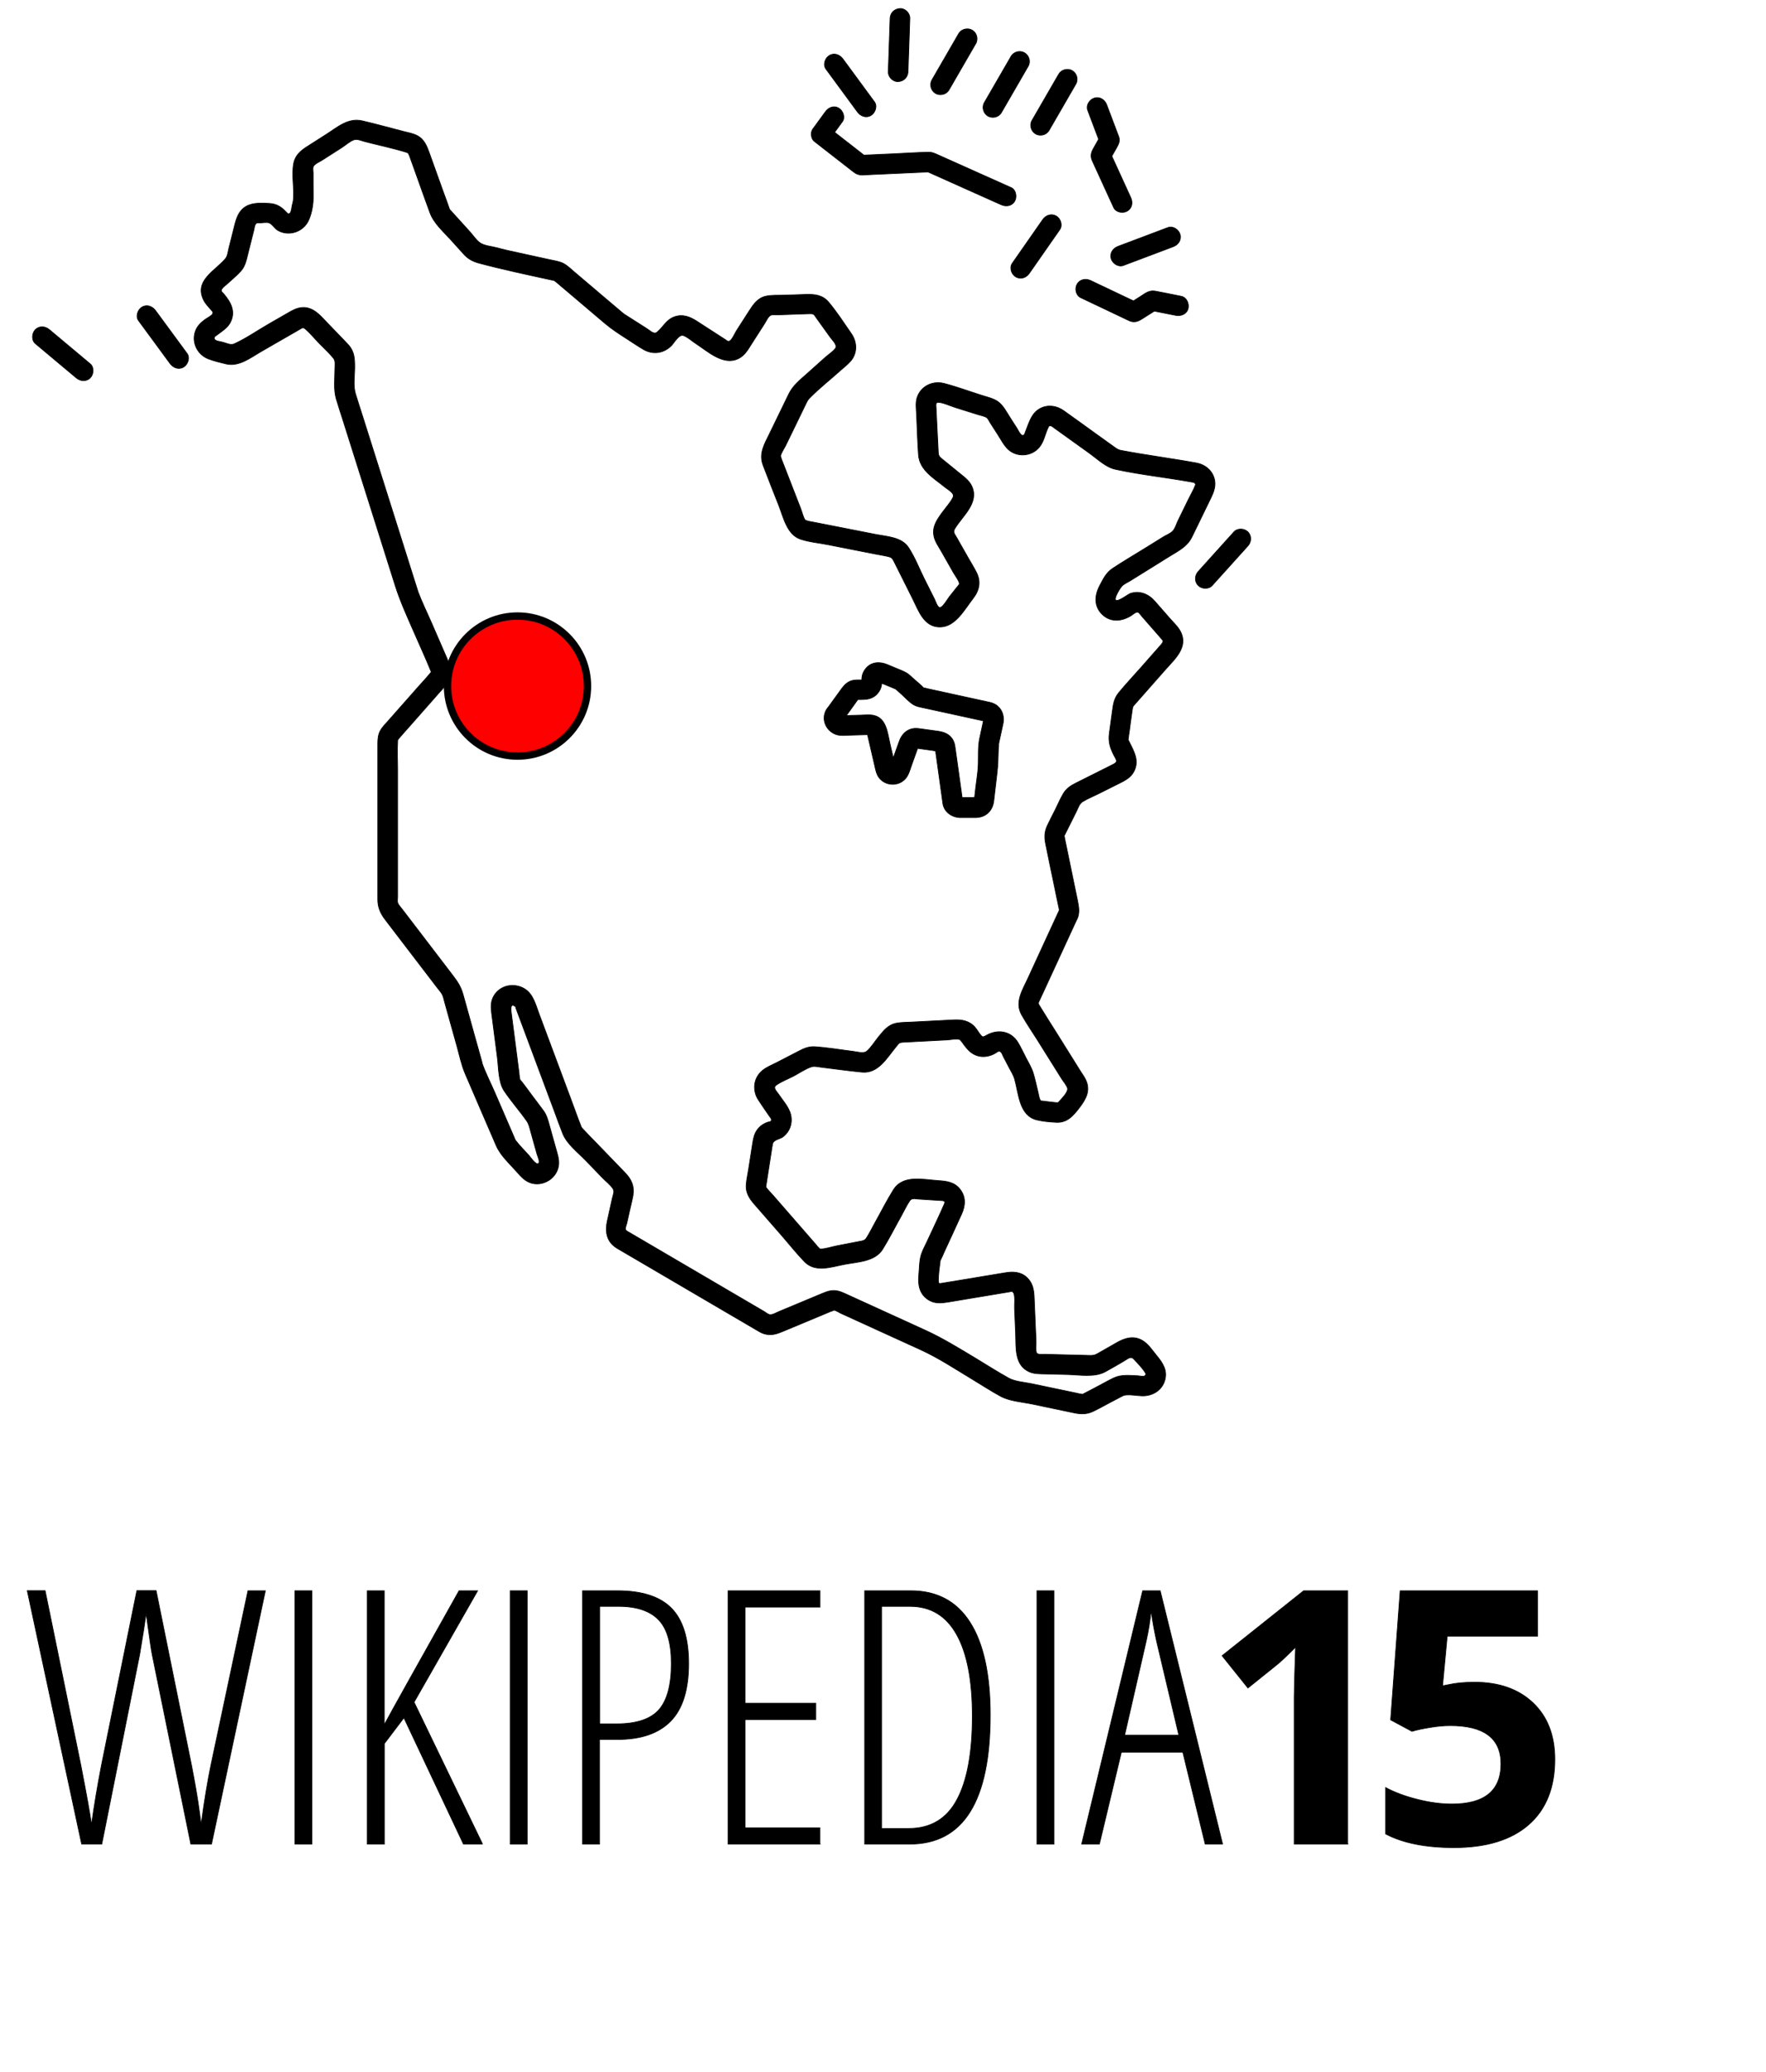
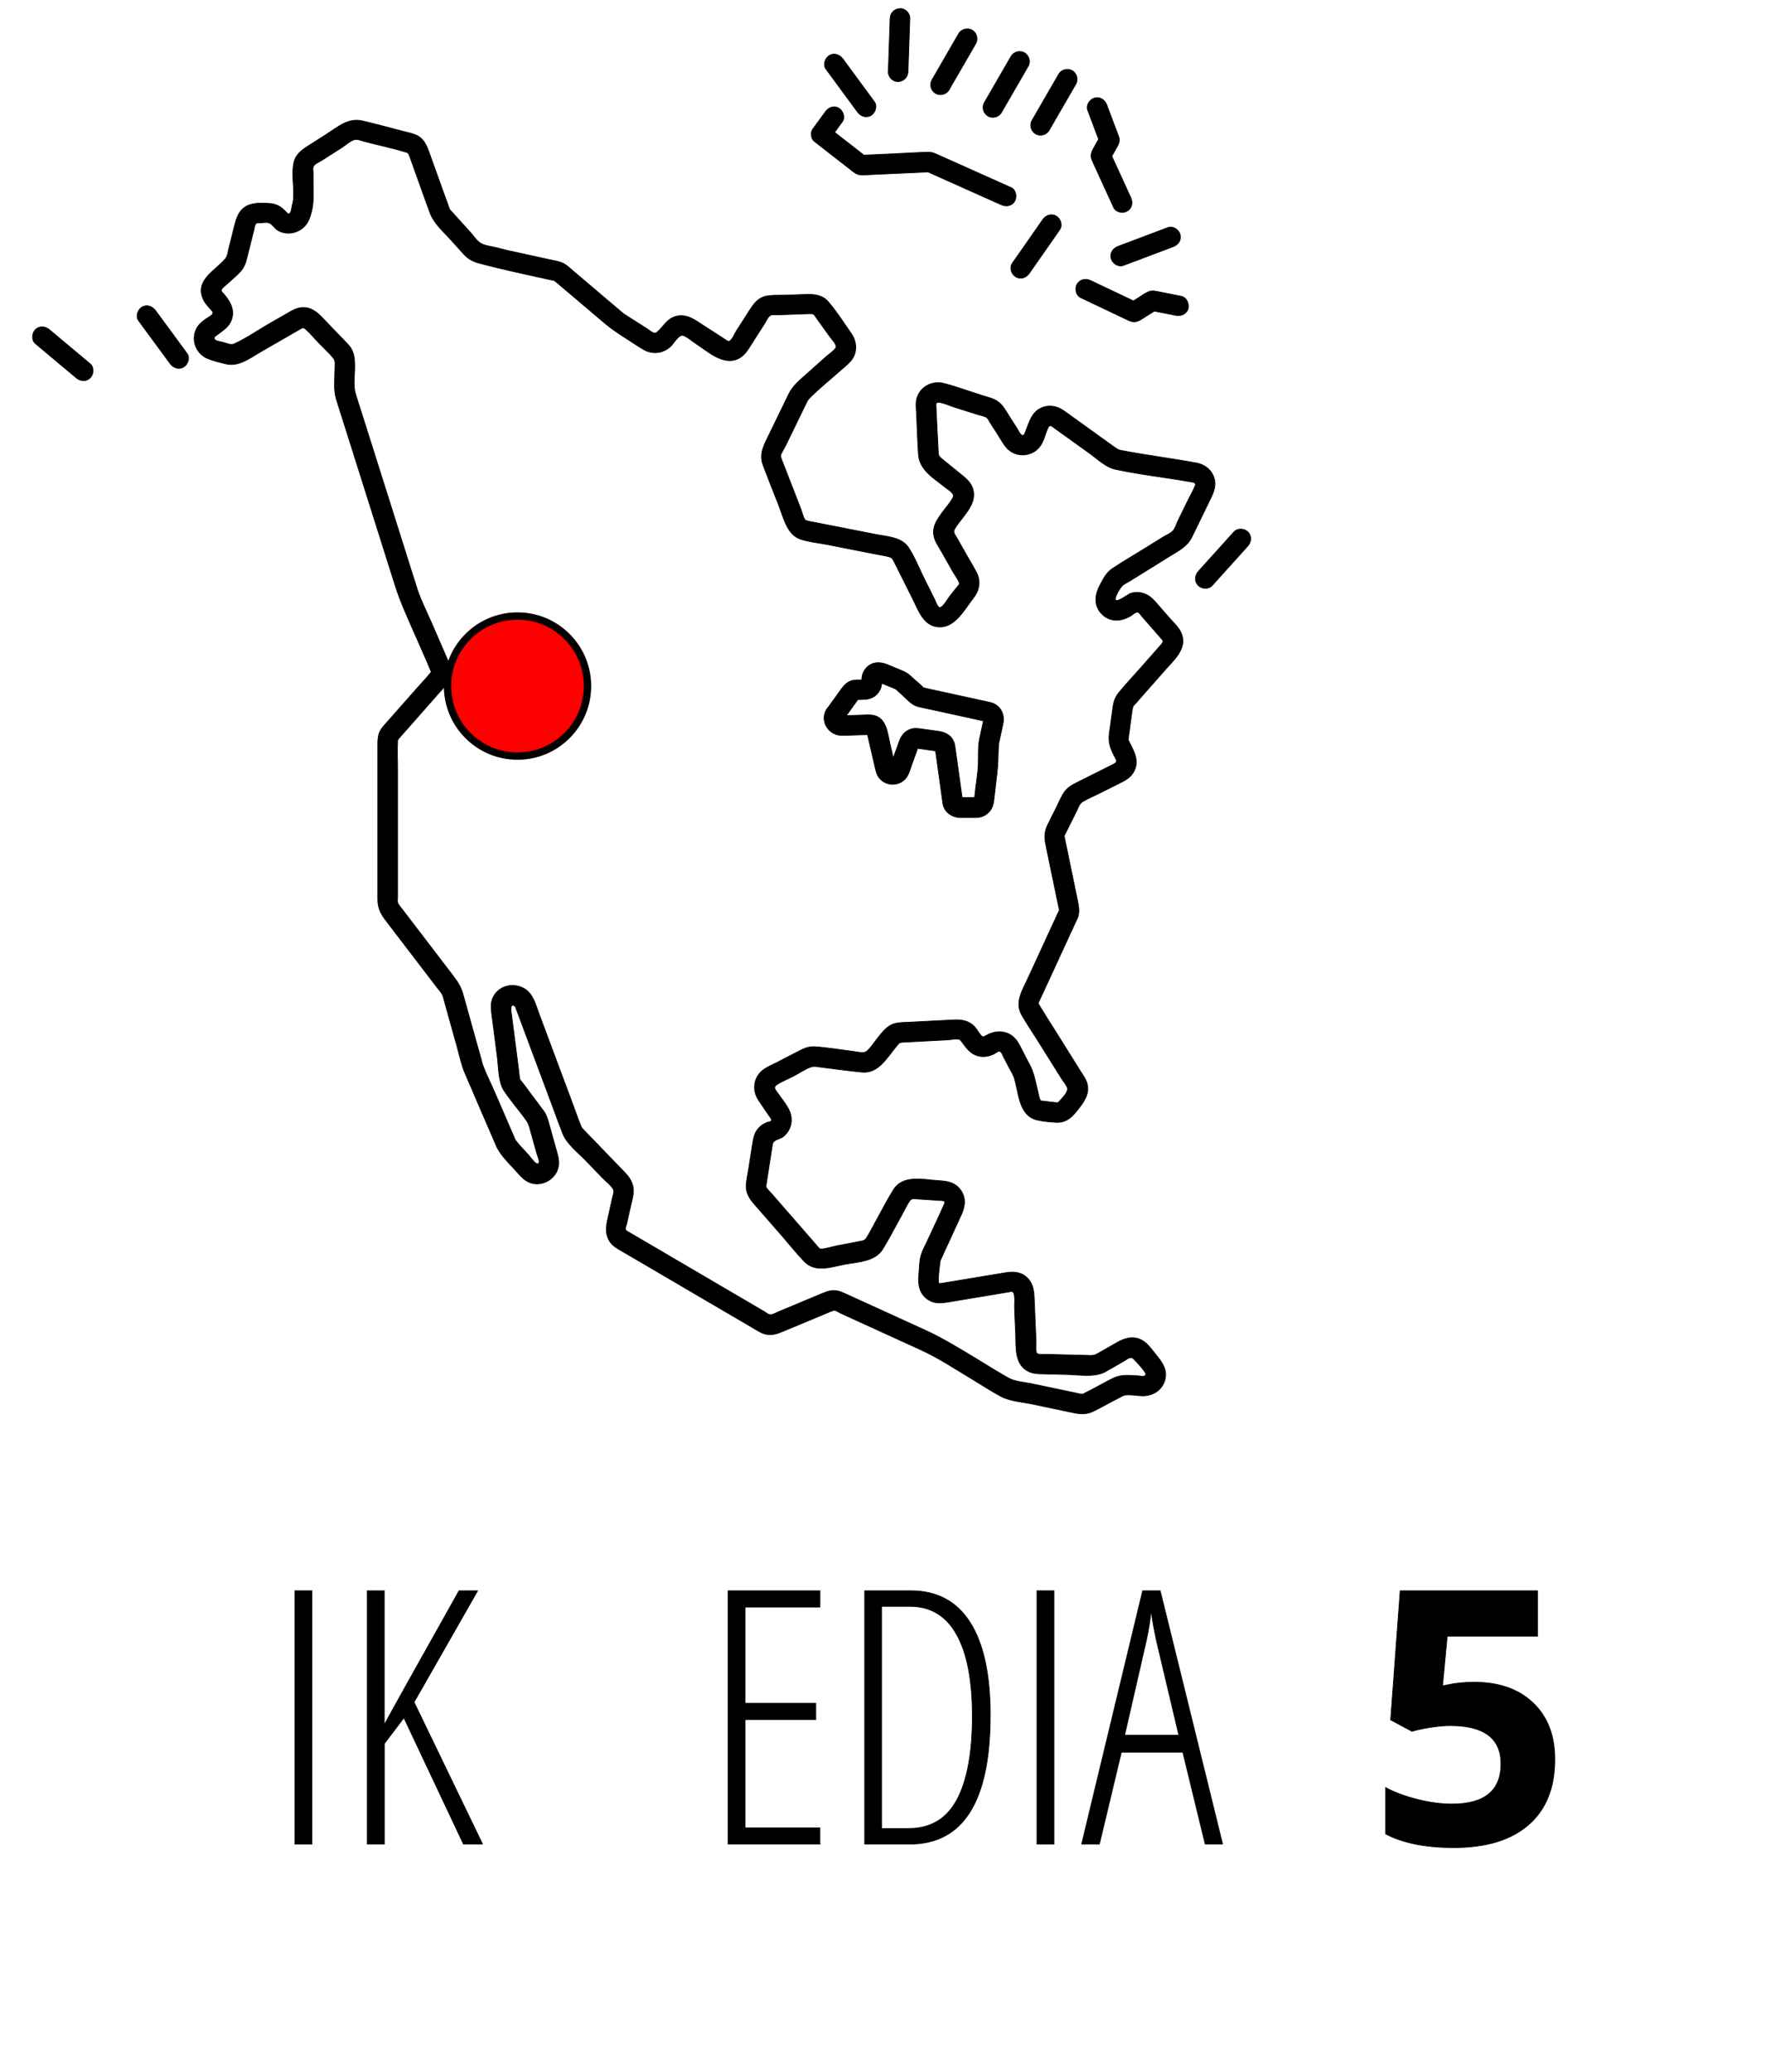
<svg xmlns="http://www.w3.org/2000/svg" width="2408" height="2824">
  <style>
    .st0{display:none}.st1{display:inline}.st3{stroke:#000;stroke-width:3;stroke-miterlimit:10}.st4{fill:#fff}
  </style>
  <circle id="svg_2343" cx="705.636" cy="935.091" r="95.455" fill="red" stroke="#000" stroke-width="10" />
  <g id="Noth_America" stroke="null" font-family="Sans-serif" font-size="20" font-weight="normal">
    <g id="svg_72" stroke="null">
      <g id="svg_73">
        <g id="svg_74" stroke="null">
          <path id="svg_75" fill="#000" stroke="#000" d="M1444.528 1240.347c-14.342 31.104-28.684 62.298-43.026 93.402-7.171 15.597-18.107 32.18-8.516 49.301 6.544 11.653 14.252 22.768 21.334 34.062 11.205 17.838 22.32 35.676 33.524 53.513 2.331 3.675 6.275 8.067 7.619 12.191 1.793 5.557-7.619 14.163-11.026 18.375-1.255 1.614-1.793 1.614-1.255 1.434-1.613.538-3.227.269-4.84.089-4.93-.448-9.95-1.165-14.88-1.793-4.213-.538-4.482.359-5.737-2.779-1.165-2.868-1.613-6.275-2.33-9.322-2.151-8.785-4.034-17.748-6.633-26.354-2.151-7.171-6.364-13.894-9.77-20.527-3.585-6.902-6.902-14.162-10.936-20.885-9.412-15.687-27.339-18.645-42.667-10.039-3.496 1.972-5.199 2.869-6.723 1.344-3.585-3.406-5.916-8.426-9.233-12.19-7.619-8.695-17.748-10.577-28.594-10.04-19.72.986-39.53 2.062-59.25 3.048-6.095.269-12.28.269-18.286 1.255-12.28 1.972-18.465 10.398-25.726 19.272-4.93 6.006-9.771 14.252-15.776 19.182-4.303 3.586-12.818.807-18.286.179-17.479-2.151-35.228-5.288-52.797-6.364-8.695-.538-15.687 2.958-23.037 6.813-9.502 4.93-18.913 9.77-28.415 14.7-6.633 3.406-14.342 6.364-20.079 11.295-11.832 10.039-13.446 26.712-5.199 39.44 5.109 7.888 10.488 15.597 15.776 23.216 1.344 1.882 3.137 3.675 1.524 5.916-.717.986-3.675 1.255-4.482 1.524-4.482 1.524-8.605 4.034-11.832 7.44-6.902 7.081-7.798 15.687-9.233 24.74-1.703 10.667-3.317 21.244-5.02 31.911-1.076 6.992-2.689 14.073-3.227 21.065-.807 10.488 4.123 18.376 10.577 25.906 12.37 14.162 24.65 28.236 37.02 42.398 10.488 12.012 20.527 24.74 31.552 36.214 14.969 15.686 36.482 7.529 54.858 4.034 17.748-3.406 41.502-3.675 51.99-20.617 9.233-14.969 17.21-30.835 25.816-46.163 3.675-6.544 6.902-13.715 11.115-19.9 2.868-4.123 6.992-2.689 11.743-2.331 10.219.627 20.437 1.344 30.566 1.972 3.496.269 4.123 0 5.378 1.703.269.358.09 3.137.179 1.613.09-1.076-.179.359-.448 1.076-7.619 17.479-15.956 34.69-23.933 51.99-2.599 5.647-5.826 11.384-7.709 17.3-2.779 8.874-2.51 19.362-3.406 28.505-1.255 13.267 1.255 25.995 13.715 33.525 8.516 5.199 17.569 4.123 26.712 2.599 19.541-3.227 39.082-6.544 58.623-9.77 8.247-1.344 16.583-2.779 24.83-4.123 1.165-.179 2.958-.807 4.123-.717-1.614-.179 1.255 1.434 1.703 2.958 1.882 5.916.627 14.701.896 20.886.448 11.115.986 22.32 1.434 33.435.807 18.734-2.062 43.205 18.555 52.438 6.812 3.048 14.252 2.779 21.603 2.958 10.398.269 20.885.538 31.283.807 16.045.448 36.034 4.123 50.735-3.765 8.516-4.572 16.762-9.591 25.099-14.342 5.289-3.048 9.502-7.619 13.804-3.048 5.378 5.737 12.28 12.639 16.224 19.451-1.076-1.793.986.896.09 1.972s0 .986-2.151 1.972c-1.703.807-6.275-.359-8.247-.448-11.384-.448-22.589-2.062-33.256 2.958-6.633 3.137-13.087 6.902-19.631 10.308-7.44 3.854-14.701 7.888-22.23 11.653-.807.448-.448.269-2.151.09-2.51-.269-5.02-1.076-7.44-1.524-20.258-4.213-40.427-8.426-60.685-12.729-9.95-2.062-22.141-2.689-31.104-7.619-15.238-8.426-29.939-17.927-44.819-26.891-22.768-13.625-44.64-27.25-68.752-38.275-35.317-16.135-70.545-32.18-105.862-48.315-5.737-2.599-11.294-5.468-17.659-5.826-7.619-.448-13.804 2.689-20.617 5.468-18.645 7.799-37.289 15.507-55.844 23.306-3.406 1.434-9.053 4.93-12.728 3.944-2.241-.538-4.84-2.779-6.723-3.944-12.908-7.53-25.816-15.149-38.723-22.678-37.289-21.872-74.668-43.743-111.957-65.615-11.294-6.633-22.678-13.266-33.973-19.9-1.882-1.076-4.303-1.972-4.84-4.213-.448-1.972 1.345-6.185 1.793-8.067 1.165-5.199 2.331-10.398 3.496-15.687 1.613-7.35 3.585-14.7 4.93-22.141 2.241-12.37-2.062-21.961-10.398-30.656-13.356-13.804-26.712-27.608-40.068-41.502-5.737-5.916-11.563-11.742-17.121-17.748-.986-1.076-1.972-2.061-2.779-3.227 1.165 1.613.179.537-.269-.717-5.02-12.549-9.412-25.278-14.163-37.917-14.432-38.634-28.863-77.357-43.295-115.991-4.572-12.191-7.888-26.802-19.631-33.973-13.983-8.605-32.987-5.199-41.681 9.233-4.571 7.619-4.392 15.238-3.317 23.575 2.599 20.078 5.199 40.157 7.798 60.326 1.793 13.715 1.345 33.883 9.233 45.715 9.502 14.252 21.065 27.16 30.925 41.233 3.048 4.392 3.944 9.322 5.378 14.432 2.868 10.308 5.826 20.617 8.695 31.015.807 2.779 4.482 10.308 1.882 12.549-3.227 2.868-11.115-8.874-12.908-10.846-6.006-6.812-12.818-13.356-18.286-20.616-.448-.628-.179.09-1.165-2.241-.179-.358-.269-.717-.448-1.076-.986-2.062-1.793-4.213-2.689-6.275-7.978-18.555-15.956-37.02-24.023-55.575-5.737-13.356-12.818-26.802-17.569-40.606.538 1.434.359.627 0-.807-.538-2.51-1.434-5.02-2.062-7.53-2.51-9.053-5.02-18.107-7.619-27.16-5.378-19.272-10.756-38.634-16.135-57.906-2.689-9.591-6.902-16.404-12.818-24.202-12.191-15.956-24.381-31.911-36.572-47.867-11.294-14.79-22.589-29.58-33.883-44.281-1.882-2.51-5.109-5.737-5.916-8.784-.538-2.151 0-5.199 0-7.44v-174.435c0-12.101-.807-24.56 0-36.662.09-.717 0-1.345 0-2.062 0-.538 1.345-3.406.09-1.255.269-.448.717-.807 1.076-1.165 4.482-5.378 9.233-10.488 13.804-15.687 13.804-15.597 27.519-31.283 41.323-46.88 3.496-3.944 7.261-7.798 10.308-12.011 7.619-10.487 6.454-21.961 1.524-33.166-7.081-16.404-14.252-32.718-21.334-49.121-6.454-14.88-13.804-29.67-19.451-44.819.807 2.241.179 0-.538-2.151-1.255-4.123-2.599-8.247-3.944-12.37-11.205-35.496-22.409-70.993-33.614-106.489-12.46-39.351-24.83-78.612-37.289-117.963-3.137-10.039-6.544-19.989-9.502-30.029-3.227-10.936-.986-24.561-.986-35.855s-.269-21.154-8.426-30.297c-4.392-4.93-9.233-9.591-13.804-14.432-7.261-7.619-14.611-15.238-21.872-22.768-7.44-7.709-15.507-14.432-27.16-13.894-7.978.448-14.252 4.302-20.886 8.157-8.067 4.661-16.135 9.322-24.202 13.894-15.687 8.964-31.194 19.899-47.687 27.429-5.02 2.331-10.488-.717-15.687-2.151-4.93-1.345-13.894-1.524-11.294-7.44 0-.09-1.703 1.613-.448.269.627-.717 1.613-1.165 2.42-1.793 1.972-1.434 3.944-2.868 5.916-4.392 5.289-3.944 10.219-7.53 13.446-13.535 7.798-14.79.807-27.698-8.874-38.992-2.868-3.406-4.572-3.496-2.241-7.261 1.524-2.331 4.661-4.303 6.633-6.185 6.364-5.916 13.446-11.474 19.182-18.017 6.095-6.992 7.53-16.135 9.77-24.829 2.6-10.308 5.199-20.706 7.799-31.015.538-2.062.717-5.199 1.793-7.081 1.703-3.137 3.137-2.51 6.633-2.51 3.317 0 8.964-1.076 12.191 0 4.392 1.524 7.709 7.799 12.011 10.219 14.073 8.247 32.538 2.868 40.606-11.115 4.571-7.978 7.171-20.617 7.53-29.76.359-7.53 0-15.149 0-22.768v-14.342c0-2.331-.717-6.095 0-8.336 1.345-4.213 8.426-6.812 11.922-9.143 8.964-5.737 18.017-11.474 26.981-17.21 5.109-3.227 11.115-8.874 16.852-10.757 4.482-1.524 10.398 1.345 14.88 2.51 18.465 4.751 37.379 8.695 55.575 14.252 2.062.627 2.689.807 4.303 2.42-1.434-1.434.359 1.076.896 2.689 2.868 7.978 5.737 15.956 8.605 23.933 6.454 17.928 12.729 35.945 19.362 53.782 5.289 14.342 17.927 25.188 28.057 36.393 6.185 6.812 12.28 13.715 18.555 20.527 5.737 6.185 12.28 9.502 20.348 11.653 32.269 8.605 64.898 15.507 97.615 22.678 4.572.986 4.213.359 7.619 3.137 6.095 5.109 12.101 10.308 18.196 15.418 15.956 13.535 31.911 27.07 47.866 40.606 9.681 8.157 19.9 14.79 30.566 21.603 7.35 4.661 14.611 9.77 22.23 14.163 12.818 7.44 27.429 5.378 37.917-5.02 3.854-3.854 10.398-15.956 16.404-13.983 5.737 1.882 11.832 7.619 16.852 10.846 16.404 10.577 37.827 31.015 58.623 20.437 8.516-4.303 12.908-12.549 17.838-20.258 5.916-9.143 11.832-18.376 17.659-27.519 2.331-3.586 4.661-9.86 8.784-11.384 2.062-.717 5.647-.179 7.888-.269 5.378-.179 10.756-.359 16.224-.538 9.412-.359 18.914-.807 28.415-.986 6.095-.09 5.647.717 9.591 6.275 6.275 8.695 12.549 17.479 18.824 26.174 2.689 3.765 9.95 10.398 6.723 14.79-3.496 4.661-9.591 8.516-13.894 12.37-8.157 7.261-16.224 14.521-24.381 21.782-9.77 8.784-19.451 16.135-25.278 28.057-8.874 18.196-17.659 36.393-26.533 54.589-6.812 13.984-14.521 26.533-8.516 42.488 6.902 18.286 14.163 36.393 21.334 54.589 6.364 16.224 11.205 40.068 29.76 46.163 11.832 3.944 25.278 5.109 37.468 7.53 21.334 4.213 42.757 8.426 64.091 12.639 6.185 1.255 12.639 2.151 18.734 3.675 3.765.986 4.93 2.42 6.723 5.827 8.695 17.121 17.211 34.421 25.816 51.541 8.157 16.314 15.418 38.903 37.737 38.454 20.706-.358 33.255-24.381 44.55-38.813 8.605-10.936 11.115-23.126 4.482-35.855-3.317-6.454-7.171-12.729-10.846-19.093-5.289-9.233-10.488-18.465-15.776-27.788-2.868-5.109-5.737-7.44-2.599-12.639 10.488-17.3 33.166-34.779 23.216-57.279-3.765-8.515-11.384-13.446-18.286-19.182-7.798-6.364-15.597-12.639-23.306-19.003-4.302-3.586-4.123-5.378-4.392-10.936-.538-10.129-.986-20.258-1.524-30.387-.448-9.233-.896-18.465-1.345-27.698-.179-4.213-1.165-8.157 4.303-7.44 6.992.896 14.521 4.571 21.244 6.723 10.488 3.317 20.886 6.633 31.373 9.86 3.675 1.165 10.219 2.331 12.549 4.482 1.882 1.703 3.227 5.109 4.661 7.171 3.317 5.109 6.544 10.219 9.86 15.328 4.392 6.812 8.605 15.238 14.611 20.706 12.101 10.936 31.552 9.412 41.95-2.958 6.723-7.888 8.157-19.003 12.729-28.057.269-.538.986-1.434.269-.627-1.076 1.165.717-.538.717-.538 2.151-.359 1.345-.628 4.034.717 1.165.538 2.241 1.614 3.227 2.331 16.045 11.563 32.09 23.037 48.225 34.6 10.308 7.44 21.782 18.645 34.6 21.423 33.883 7.35 68.662 11.025 102.725 17.121.986.179 2.062.269 3.048.538 3.137.896 2.51.627 3.675 2.958.538 1.165-.179.896-.09.628-2.42 6.812-6.454 13.356-9.591 19.81-4.751 9.771-9.502 19.631-14.342 29.401-1.972 4.123-3.765 10.487-7.081 13.894-3.137 3.316-9.053 5.557-12.908 7.978-8.695 5.378-17.479 10.846-26.174 16.224-14.252 8.874-28.953 17.39-42.936 26.712-8.874 5.916-12.639 14.252-17.479 23.306-6.992 13.177-8.157 28.057 3.406 39.261s26.891 9.502 39.53 1.524c2.062-1.345 6.364-5.289 9.143-4.572 1.614.448 3.854 3.944 4.84 5.02 6.544 7.53 13.177 15.059 19.72 22.589 2.689 3.137 5.557 6.185 8.157 9.412.448.538 1.165 1.075 1.524 1.793-.448-.807-.09 1.434-.538 3.137.538-1.703-.807.807-1.703 1.882-2.331 2.689-4.751 5.378-7.081 8.067-6.902 7.888-13.894 15.687-20.796 23.575-10.039 11.384-20.527 22.499-30.208 34.242-6.633 8.067-7.53 16.045-8.874 25.815-1.344 9.86-2.689 19.81-4.034 29.67-1.524 11.294.986 19.541 6.006 29.401 3.317 6.633 6.633 9.143-.628 12.818-16.852 8.516-33.793 16.852-50.645 25.367-7.35 3.675-13.535 7.619-17.838 15.149-3.854 6.723-6.992 13.984-10.398 20.886-3.675 7.35-7.53 14.611-11.025 22.051-3.854 8.247-4.123 15.776-2.42 24.381 3.496 17.838 7.35 35.586 11.026 53.424 1.882 9.143 3.765 18.286 5.647 27.339.538 2.689 1.255 5.468 1.703 8.157.09.627.448 1.345.448 2.062 0-1.166-.448 1.344-1.076 3.137-6.006 16.224 19.989 23.306 25.905 7.171 3.048-8.246 1.345-15.955-.269-24.113-1.882-8.964-3.675-17.927-5.557-26.891-3.944-18.913-7.799-37.827-11.743-56.83-.179-.807-.627-4.751-.627-2.779 0-2.241-.359-.628.269-1.793.627-1.345 1.345-2.779 2.062-4.123 4.661-9.322 9.322-18.645 13.983-27.967 2.331-4.661 4.123-10.936 8.605-13.715 6.812-4.213 14.521-7.261 21.692-10.846 9.502-4.751 19.003-9.502 28.505-14.252 8.247-4.123 15.955-8.067 20.258-16.942 6.723-13.804 0-25.905-6.185-38.185-.269-.448-2.42-5.02-1.524-2.958-.896-2.062-.717.896-.538-.986.359-3.944 1.076-7.978 1.614-11.922 1.345-9.681 2.42-19.362 3.944-28.953.807-5.199.807-4.661 4.93-9.322 13.446-15.238 26.802-30.387 40.247-45.626 12.639-14.342 31.552-30.477 20.706-51.721-3.496-6.812-10.039-12.818-15.059-18.555-6.633-7.619-13.266-15.149-19.899-22.768-8.426-9.681-20.348-14.969-33.166-10.846-3.406 1.076-17.659 12.46-20.437 9.053-2.331-2.958 6.006-16.135 8.336-18.734 2.689-3.137 7.709-5.199 11.205-7.35 18.107-11.205 36.124-22.499 54.231-33.704 11.832-7.35 23.844-13.087 30.208-26.084 8.516-17.479 17.031-35.048 25.547-52.528 4.392-9.053 8.067-18.107 4.661-28.326-3.585-11.025-12.908-18.107-24.023-20.079-34.331-6.275-69.021-10.667-103.262-17.21-3.765-.717-6.185-2.689-9.322-4.93-7.261-5.199-14.611-10.488-21.872-15.687-15.507-11.115-31.015-22.499-46.611-33.524-9.322-6.543-20.975-8.426-31.463-3.137-11.653 5.826-15.059 17.927-19.451 29.132-.717 1.883-1.434 3.854-2.241 5.826-.986 2.331.09.717-.538 1.076-2.51 1.345-2.51 1.345-4.482-.359-2.062-1.793-3.765-5.826-5.199-8.067-3.317-5.199-6.633-10.308-9.95-15.507-4.751-7.44-9.322-16.583-16.762-21.603-6.006-4.034-13.715-5.737-20.527-7.888-17.39-5.468-34.69-11.922-52.259-16.493-15.687-4.123-32.18 3.765-37.02 19.72-2.062 6.902-.986 14.701-.627 21.782.896 18.555 1.344 37.289 2.689 55.844 1.613 21.154 21.513 32 36.482 44.281 4.034 3.317 13.356 7.978 10.577 13.625-3.675 7.53-10.398 14.521-15.238 21.334-6.992 9.77-13.446 18.914-10.667 31.911 1.524 7.261 6.633 14.253 10.219 20.617 5.378 9.502 10.756 19.003 16.224 28.594 2.42 4.213 7.35 10.487 8.157 14.88.359 1.882.538-.179-.538 1.613-.896 1.434-2.151 2.779-3.227 4.034-3.317 4.213-6.633 8.336-9.95 12.549-1.972 2.51-8.964 14.701-12.908 14.701-3.227 0-6.185-9.143-7.261-11.384-4.572-9.143-9.143-18.286-13.715-27.34-7.081-14.163-13.087-29.939-21.872-43.205-9.322-14.163-29.132-14.79-44.281-17.748-21.603-4.213-43.116-8.515-64.718-12.728-7.799-1.524-15.597-3.048-23.395-4.572-1.614-.358-3.406-.448-4.93-.986-1.703-.538-3.944-1.793-3.317-.896-3.048-4.392-4.482-11.563-6.454-16.493-3.944-10.219-7.978-20.437-11.922-30.656-3.675-9.412-7.35-18.734-10.936-28.146-.986-2.6-1.972-5.109-3.048-7.709-.627-1.614-1.434-5.199-1.524-4.482.896-4.751 5.109-10.488 7.171-14.79 4.751-9.771 9.502-19.541 14.252-29.311 4.123-8.605 8.336-17.121 12.46-25.726 1.703-3.496 2.958-6.633 5.647-9.322 13.266-13.446 28.415-25.367 42.399-37.917 4.482-3.944 9.322-7.709 13.356-12.191 9.86-10.936 9.412-26.264 1.255-37.917-9.95-14.342-19.72-29.58-31.015-42.936-8.067-9.501-18.824-10.756-30.297-10.398-10.577.359-21.154.717-31.732 1.076-7.53.269-15.866-.358-23.306 1.345-11.384 2.51-17.21 11.384-23.037 20.437-5.826 9.053-11.653 18.107-17.479 27.25-1.972 3.048-6.095 13.535-10.308 13.894-1.434.179-3.944-1.972-5.02-2.689-3.854-2.51-7.798-5.02-11.653-7.53-8.874-5.737-17.748-11.474-26.622-17.21-9.412-6.095-19.362-10.039-30.656-6.006-11.025 3.944-15.149 13.715-23.485 20.796-4.392 3.765-9.502-1.793-13.715-4.482-8.695-5.558-17.3-11.025-25.995-16.583-2.062-1.255-4.123-2.51-6.095-3.854 2.331 1.614-1.076-.896-1.614-1.434-5.916-5.02-11.922-10.129-17.928-15.149-16.045-13.625-32-27.16-48.046-40.785-4.392-3.765-8.964-8.247-14.073-11.025-5.737-3.137-12.729-3.944-19.093-5.378-19.362-4.213-38.723-8.516-58.085-12.728-4.751-1.076-9.412-2.331-14.073-3.586-6.992-1.882-17.659-2.6-23.485-7.081-4.93-3.765-8.964-9.95-13.087-14.521-7.261-7.978-14.432-15.956-21.692-23.933-1.972-2.151-3.944-4.213-5.826-6.454-1.434-1.703.269 1.255-.627-1.255-2.331-6.812-4.84-13.625-7.35-20.348-6.812-19.003-13.625-37.917-20.437-56.92-3.137-8.605-6.633-16.941-15.059-21.782-6.006-3.406-13.356-4.571-19.9-6.275-18.645-4.751-37.2-10.039-55.934-14.342-19.272-4.482-33.524 8.516-48.763 18.196-8.605 5.468-17.21 11.025-25.816 16.493-8.784 5.558-16.583 11.743-18.824 22.678-3.406 16.583 1.165 34.331-.627 51.004-.269 2.241-.986 4.482-1.524 6.633-.627 2.689-.986 9.053-3.137 10.936-2.241 1.882-3.586-.09-5.289-1.882-6.185-6.633-12.818-10.846-22.14-11.474-10.219-.627-22.947-1.345-32.09 3.854-10.129 5.826-13.177 15.597-15.866 25.995-2.599 10.398-5.199 20.706-7.798 31.104-1.255 4.84-1.613 10.846-4.93 14.611-14.073 16.493-42.936 29.76-29.311 56.472 2.51 4.84 6.633 8.964 10.129 13.087.448.538 1.345 1.345 1.703 1.972 1.076 1.793-.09-1.703.448.717.179.986-.807 3.854.179 2.42-2.241 3.227-7.888 5.826-11.025 8.157-5.558 4.213-10.129 8.426-12.639 15.149-5.916 15.418 2.331 32.538 17.659 38.275 7.619 2.868 15.955 4.93 23.844 6.812 17.838 4.213 33.614-8.695 48.315-17.121 17.21-9.95 34.51-19.81 51.721-29.76 3.854-2.241 4.93-3.586 8.426-.538 6.633 5.826 12.46 12.997 18.645 19.362 6.364 6.633 13.535 12.997 19.362 20.168 3.137 3.944 2.062 8.605 2.062 13.625 0 13.446-2.062 28.863 1.793 41.95 2.868 9.77 6.185 19.541 9.233 29.222 12.46 39.441 24.919 78.791 37.379 118.232 11.294 35.765 22.589 71.531 33.883 107.296 6.812 21.603 16.224 41.861 25.278 62.657 7.44 17.21 15.418 34.242 22.499 51.631 1.703 4.123 1.613 2.689-.807 5.737-4.661 5.826-9.86 11.205-14.79 16.762-13.804 15.597-27.608 31.284-41.413 46.881-3.854 4.392-8.605 8.964-11.294 14.163-2.868 5.468-3.317 11.384-3.317 17.39v212.351c0 10.846 3.675 19.003 10.129 27.429 11.653 15.238 23.306 30.477 34.959 45.715 12.011 15.687 23.933 31.284 35.945 46.97 1.972 2.599 4.303 5.199 6.095 7.978 2.331 3.765 3.048 8.247 4.213 12.46 5.647 20.079 11.205 40.247 16.852 60.326 3.317 12.012 5.916 24.65 10.846 36.214 13.983 32.718 28.236 65.346 42.309 98.063 5.826 13.625 17.659 24.113 27.339 35.048 6.633 7.44 12.729 14.969 23.216 16.941 15.776 2.868 31.642-7.798 34.421-23.664 1.524-8.785-1.703-17.3-4.034-25.726-2.868-10.308-5.737-20.617-8.605-30.835-1.793-6.454-3.406-12.639-7.35-18.286-5.378-7.53-11.115-14.79-16.583-22.14-4.751-6.364-9.412-12.997-14.432-19.183-2.241-2.779-.896 0-1.614-2.42-.807-2.689-.807-6.006-1.165-8.785-2.689-20.617-5.378-41.233-7.978-61.85-.986-7.619-2.062-15.149-2.958-22.768-.538-4.93.717-10.129 5.647-5.647.448.448-.269-.986.627 1.076.807 1.793 1.345 3.675 2.062 5.468 2.42 6.364 4.751 12.818 7.171 19.183 14.7 39.351 29.401 78.791 44.102 118.142 3.675 9.77 7.081 19.541 10.936 29.222 5.647 14.252 20.617 25.726 31.015 36.393 7.709 7.978 15.507 15.955 23.216 24.023 4.482 4.661 10.846 9.412 14.342 14.88 2.51 3.854-.09 8.874-.986 13.266-2.241 10.129-4.482 20.258-6.723 30.477-3.048 13.535-1.524 26.802 10.577 35.586 2.331 1.703 4.751 3.047 7.261 4.482 12.37 7.26 24.829 14.521 37.199 21.782 37.558 22.051 75.116 44.012 112.764 66.063 11.832 6.902 23.664 13.894 35.497 20.796 3.585 2.062 6.992 4.303 11.025 5.378 9.322 2.599 16.852 0 25.188-3.496 18.734-7.798 37.558-15.597 56.292-23.485 2.779-1.165 5.557-2.331 8.336-3.496 1.345-.538 5.916-1.793 4.572-1.972 3.048.358 6.992 3.137 9.681 4.392 36.124 16.493 72.248 32.987 108.461 49.48 24.83 11.294 47.687 26.533 71.083 40.606 12.728 7.619 25.188 15.866 38.275 22.947 12.549 6.812 29.491 7.798 43.205 10.667 19.093 4.034 38.186 7.978 57.189 12.011 9.053 1.882 17.031 2.062 25.726-2.061 7.619-3.585 14.969-7.799 22.409-11.743 4.123-2.151 8.336-4.392 12.46-6.544 1.613-.807 3.227-1.793 4.84-2.51.448-.179 3.048-1.255 1.703-.986 7.799-1.793 17.479.448 25.367.627 13.983.359 27.071-7.261 31.015-21.334 3.765-13.356-2.868-23.395-10.936-33.166-5.826-7.081-11.653-16.224-19.72-20.885-11.832-6.902-23.664-3.406-34.51 2.779-8.874 5.02-17.748 10.129-26.533 15.149-4.392 2.51-6.723 2.51-11.653 2.42-19.81-.538-39.709-.986-59.519-1.524-3.765-.089-11.026.896-12.101-2.151-1.524-4.213-.448-11.294-.628-15.776-.896-20.168-1.703-40.247-2.599-60.416-.448-10.039-2.241-19.362-10.129-26.533-8.516-7.798-19.003-7.978-29.67-6.185-19.272 3.227-38.544 6.454-57.816 9.591-8.695 1.434-17.39 2.868-26.085 4.302-5.557.896-7.081 1.883-6.902-4.034.179-8.605 1.345-17.569 2.51-26.085.179-1.703-1.076 1.703.538-1.434 1.613-3.137 2.958-6.454 4.392-9.681 8.067-17.569 16.224-35.048 24.202-52.707 5.289-11.653 6.095-23.754-2.42-34.242-7.619-9.412-18.107-10.667-29.311-11.384-20.796-1.345-48.046-8.426-61.222 12.639-9.053 14.521-16.762 29.939-25.099 44.819-3.854 6.902-7.35 14.163-11.653 20.796-2.51 3.944-5.557 3.854-9.95 4.751-10.039 1.972-20.079 3.854-30.118 5.826-7.081 1.344-15.328 4.303-22.499 4.392 1.434 0-.538.269-1.524-.628-.359-.359-.896-1.076-1.345-1.434-1.524-1.345-2.779-3.227-4.123-4.751-5.647-6.544-11.384-12.997-17.031-19.541-13.804-15.776-27.519-31.642-41.323-47.418-2.868-3.316-6.454-6.633-8.964-10.308.448.627-.269-.358-.269-.538 0-.986.359-2.151.448-3.137.628-4.123 1.255-8.246 1.882-12.28 1.703-10.667 3.317-21.334 5.02-32.09.538-3.406.986-6.812 1.613-10.129.538-2.869.986-3.675 3.317-5.289 3.675-2.599 8.157-2.958 11.832-6.005 2.958-2.51 5.468-5.468 7.35-8.964 3.944-7.619 4.303-16.404 1.255-24.382-3.317-8.515-10.039-16.224-15.149-23.754-3.047-4.482-8.695-9.143-3.137-12.998 6.992-4.841 15.776-8.157 23.395-12.101 7.709-4.034 16.045-9.95 24.381-12.639 3.854-1.255 8.157-.09 12.28.448 18.824 2.241 37.648 5.02 56.561 6.813 22.14 2.151 33.973-19.452 46.253-34.331 4.213-5.109 4.213-6.095 10.129-6.454 9.143-.448 18.286-.896 27.429-1.434 10.936-.538 21.782-1.076 32.718-1.703 4.661-.269 11.743-1.972 16.404-.628 1.614.448 4.392 4.93 6.364 7.53 4.84 6.454 9.771 11.922 17.748 14.521 8.067 2.689 16.673 1.075 24.023-2.868 3.137-1.703 5.468-4.841 8.516-1.883 1.524 1.434 2.42 4.572 3.406 6.365 2.599 5.02 5.199 9.95 7.798 14.969 2.689 5.109 5.916 10.039 7.44 15.597 5.647 19.72 6.006 49.659 30.387 55.486 8.157 1.972 17.569 2.779 25.995 3.227 15.238.896 23.485-9.053 31.821-19.9 8.785-11.473 15.687-23.395 8.516-38.185-1.882-3.944-4.571-7.619-6.902-11.294-10.936-17.569-21.961-35.048-32.897-52.617-7.888-12.549-15.955-25.099-23.664-37.827-1.703-2.868-1.076-2.779.717-6.723 2.958-6.364 5.916-12.818 8.874-19.182 13.894-30.029 27.698-60.146 41.592-90.175 3.048-6.633 1.793-14.432-4.84-18.375-6.006-3.406-15.597-1.703-18.645 4.93z" />
        </g>
      </g>
      <g id="svg_76">
        <g id="svg_77" stroke="null">
          <path id="svg_78" fill="#000" stroke="#000" d="M1150.607 979.95c6.723-9.322 13.535-18.645 20.168-28.057.269-.359.628-.807.896-1.165-.717 1.434-1.703 1.524-2.689 2.42-.448.448-1.344-.089-.179.09 3.048.448 6.544.09 9.681 0 6.723-.179 13.177-2.51 17.659-7.619 2.689-2.958 4.751-6.633 5.557-10.577.538-2.599.717-5.109.359-7.709-.179-1.165.089-4.392-.179-1.882-.179 1.524-.628 2.241-1.524 3.406 1.524-1.793.359-.269-.179 0-.09.09-2.151.807-.717.359s-.627.089-.807.179c-.717.09-1.703-.627-.717.09.179.179.717.269.986.358 2.33 1.076 4.751 1.972 7.171 2.958 5.826 2.42 11.742 4.661 17.479 7.26.986.448-2.51-1.255-2.6-1.344.269.627 1.434 1.255 1.883 1.703 2.42 2.241 4.93 4.482 7.35 6.633 4.751 4.303 9.502 9.681 15.059 13.177 3.765 2.331 7.798 3.137 12.011 4.034 5.378 1.165 10.756 2.331 16.135 3.496 14.88 3.227 29.849 6.543 44.729 9.77 8.516 1.882 17.031 3.675 25.547 5.557-.269-.09-1.344-1.165-.359-.269 1.255 1.165-.628-.358-.807-.717-.269-.538-.717-.896-.807-1.524-.179-.627.359-3.496 0-1.613-.538 2.599-1.076 5.109-1.613 7.619-1.434 6.633-2.958 13.356-4.303 19.989-2.42 11.474-1.524 24.023-1.883 35.676-.358 10.308-2.241 20.617-3.406 30.835-.627 5.826-1.345 11.563-1.972 17.39-.09.359-.09.807-.179 1.165.179-.986.179-1.883.538-2.779.179-.448 1.703-1.972.627-.807-1.255 1.165 2.062-1.882 2.51-.986-.269-.448-5.916 0-6.454 0h-15.328c-1.793.09-1.255-.448-.269.179.717.448 1.165.807 1.882 1.344-.179-.089-1.434-1.524-.448-.358.896.986.717 1.972.627.269 0-.269-.09-.538-.09-.717-.269-1.614-.448-3.137-.628-4.751-1.972-13.894-3.854-27.788-5.826-41.682-.896-6.364-1.793-12.818-2.689-19.182-.627-4.392-.896-8.516-2.958-12.549-4.392-8.964-12.728-11.922-21.782-13.087-7.171-.986-14.342-1.972-21.423-2.958-4.213-.538-8.157-1.255-12.37-.358-8.516 1.703-14.521 7.978-17.569 15.866-1.703 4.482-3.227 9.053-4.93 13.625-2.331 6.633-4.751 13.177-7.081 19.81-.269.807-.538 1.614-.896 2.42-.627 1.703.986-1.613 1.255-1.972-1.614 1.972 1.703-1.524-.09.089.269-.269 2.958-1.076.717-.538-.09 0 2.958-.359 1.434-.269-1.524 0 1.434.269 1.434.269-.448-.09-1.793-.627 0 .09 1.793.717.448.09.09-.09 1.434 1.165 1.703 1.434.986.717-.448-.538-.448-.448.179.269.896 1.344 1.165 2.6.717.717-.09-.538-.269-1.076-.359-1.614-.538-2.33-1.076-4.751-1.614-7.081-1.703-7.35-3.406-14.701-5.109-22.051-3.317-14.252-4.751-34.869-22.409-38.454-5.647-1.165-11.742-.448-17.479-.269-7.261.179-14.611.448-21.872.628-1.345 0-2.689 0-4.034.09l1.345.269c-2.241-1.345 0 .09.269.269.09.09 1.793 1.614.717.538-1.076-1.075.538.628.538.717.09.09.717 2.331.359.896-.448-1.882.179 2.51.09.538-.09-1.524-.09.896-.09.986-.448.538-1.703 2.51-.269.269 3.944-6.096 1.255-14.88-4.84-18.376-6.544-3.765-14.432-1.344-18.376 4.841-9.771 15.238 1.255 34.6 18.734 35.855 5.199.358 10.577-.269 15.776-.359 7.171-.179 14.252-.448 21.423-.627.269 0 1.703.09 1.882-.09.269-.359-.717.179-.896-.269-.09-.09-1.882-.986-.359-.179 1.524.896-1.076-.896-1.076-.896-.896-.538-.269-1.255-.359-.269-.09.717.359 1.703.538 2.33 3.227 13.894 6.454 27.788 9.681 41.682 1.344 5.737 2.241 11.384 5.826 16.224 9.233 12.101 27.788 12.28 37.02.179 3.854-5.02 5.558-12.191 7.709-18.017 2.51-7.081 5.109-14.163 7.619-21.244.448-1.255 2.51-6.902.717-2.331-.538 1.434-.807.448.09-.179-.448.269-.627.807-1.255.986-1.524.448-2.331.179-3.854.09.807 0 1.614.179 2.331.359 7.35.986 14.701 1.972 22.051 3.048 1.793.269 3.765.717 5.557.807 1.434.09.627.448.627 0 0 .179-2.33-1.972-.986-.628 1.165 1.165-.359-.448-.359-.448-.717.269 0-2.241-.359-.448 0 .179.179.986.179 1.255.717 4.482 1.255 8.964 1.882 13.356 2.151 15.238 4.213 30.477 6.364 45.715.627 4.392 1.165 8.785 1.793 13.087 1.882 11.563 12.549 18.734 23.664 18.914 6.902.09 13.804.09 20.617 0 13.804-.09 23.306-8.784 25.009-22.409 1.613-12.998 3.048-26.084 4.572-39.082 1.255-10.488 1.344-20.975 1.703-31.552.09-2.241.717-5.289.269-7.44-.179-1.076-.627 2.062-.179 1.345.359-.717.448-1.972.627-2.779 1.614-7.261 3.137-14.521 4.751-21.782.448-1.972.896-3.944 1.255-6.006 1.434-9.501-2.151-19.093-10.577-24.292-3.765-2.331-7.798-3.048-12.011-3.944-27.07-5.916-54.141-11.832-81.212-17.748-1.255-.269-2.958-.986-4.302-.896-1.703.09.807 1.165.269.627-4.482-4.841-9.86-8.964-14.701-13.356-1.793-1.613-3.585-3.317-5.468-4.93-3.227-2.779-6.633-4.392-10.398-6.006-6.633-2.779-13.177-5.468-19.81-8.247-10.129-4.213-21.513-3.854-29.132 5.289-2.868 3.496-4.751 7.35-5.289 11.832-.359 2.779-.179 4.93.179 7.709.359 2.779-.179-.359 0-1.165.269-1.165 2.062-2.42.448-1.165.359-.269 2.331-2.062 2.958-1.524-.448-.448-3.585 0-4.123 0-4.303 0-8.784-.269-12.908.807-6.095 1.703-10.308 5.737-13.983 10.667-3.854 5.289-7.709 10.667-11.563 15.956-2.958 4.123-6.006 8.336-8.964 12.459-4.213 5.916-.986 14.97 4.84 18.376 6.723 3.675 14.073.807 18.376-5.109z" />
        </g>
      </g>
      <g id="svg_79">
        <g id="svg_80" stroke="null">
          <path id="svg_81" fill="#000" stroke="#000" d="M1125.508 152.327c-5.826 7.978-11.563 15.866-17.39 23.844-3.137 4.303-2.241 12.908 2.062 16.314 17.838 13.894 35.676 27.877 53.514 41.681 4.123 3.227 8.067 4.571 12.997 4.303 4.84-.179 9.77-.448 14.611-.717 15.149-.717 30.297-1.434 45.446-2.062 10.398-.448 20.885-.986 31.283-1.434-2.241-.628-4.482-1.255-6.812-1.793 30.387 13.625 60.685 27.16 91.072 40.785 4.302 1.882 8.605 3.854 12.908 5.737 6.633 2.958 14.432 1.882 18.376-4.84 3.317-5.737 1.793-15.418-4.84-18.376-27.877-12.46-55.844-25.009-83.721-37.469-5.647-2.51-11.384-5.109-17.031-7.619-3.765-1.703-7.44-3.317-11.653-3.227-15.776.359-31.463 1.434-47.239 2.151-15.149.717-30.208 1.345-45.357 2.062 3.137 1.345 6.364 2.6 9.502 3.944-18.017-14.073-36.124-28.146-54.141-42.219.717 5.468 1.434 10.846 2.062 16.314 5.826-7.978 11.563-15.866 17.39-23.844 4.302-5.826.986-14.969-4.84-18.376-6.633-4.034-13.894-1.076-18.196 4.84z" />
        </g>
      </g>
      <g id="svg_82">
        <g id="svg_83" stroke="null">
          <path id="svg_84" fill="#000" stroke="#000" d="M1483.072 150.086c5.558 14.79 11.115 29.67 16.762 44.46.448-3.496.896-6.902 1.345-10.398-3.496 6.185-6.992 12.37-10.398 18.555-3.047 5.378-4.123 10.219-1.434 16.314.627 1.345 1.255 2.689 1.882 4.123 6.902 15.149 13.894 30.298 20.796 45.446 2.151 4.751 4.302 9.502 6.543 14.252 3.048 6.633 12.549 8.247 18.376 4.84 6.813-3.944 7.888-11.742 4.84-18.376-9.771-21.334-19.451-42.578-29.222-63.912v13.535c3.406-6.006 6.723-12.011 10.129-17.927 2.42-4.303 4.571-8.516 3.047-13.715-.538-1.882-1.434-3.765-2.062-5.557-4.84-12.908-9.681-25.816-14.611-38.723-2.51-6.812-9.053-11.474-16.583-9.412-6.544 1.793-11.922 9.681-9.412 16.493z" />
        </g>
      </g>
      <g id="svg_85">
        <g id="svg_86" stroke="null">
          <path id="svg_87" fill="#000" stroke="#000" d="M1473.571 405.643c12.997 6.185 25.995 12.37 39.082 18.555 7.53 3.586 15.059 7.171 22.589 10.757 1.434.717 2.958 1.434 4.392 2.062 6.364 2.868 11.384 1.434 16.673-1.882 7.261-4.572 14.521-9.143 21.782-13.715-3.496.448-6.902.896-10.398 1.345 11.922 2.331 23.844 4.661 35.765 7.081 6.902 1.345 14.88-1.972 16.583-9.412 1.524-6.633-1.972-15.059-9.412-16.583-11.743-2.331-23.485-4.84-35.317-6.992-8.426-1.524-13.714 3.048-20.258 7.261-5.109 3.227-10.308 6.454-15.418 9.681h13.535c-22.051-10.488-44.012-20.975-66.063-31.373-6.543-3.137-14.521-1.793-18.376 4.84-3.496 5.826-1.793 15.238 4.84 18.376z" />
        </g>
      </g>
      <g id="svg_88">
        <g id="svg_89" stroke="null">
          <path id="svg_90" fill="#000" stroke="#000" d="M1126.136 93.973c14.342 19.541 28.684 38.992 43.026 58.533 4.303 5.826 11.653 8.784 18.376 4.84 5.737-3.406 9.143-12.549 4.84-18.376-14.342-19.541-28.684-38.992-43.026-58.533-4.303-5.826-11.653-8.785-18.376-4.84-5.826 3.317-9.143 12.46-4.84 18.376z" />
        </g>
      </g>
      <g id="svg_91">
        <g id="svg_92" stroke="null">
          <path id="svg_93" fill="#000" stroke="#000" d="M48.245 468.299c18.555 15.597 37.11 31.104 55.755 46.701 5.558 4.661 13.535 5.468 19.003 0 4.751-4.751 5.558-14.342 0-19.003-18.555-15.597-37.11-31.104-55.755-46.701-5.558-4.661-13.535-5.468-19.003 0-4.751 4.84-5.557 14.342 0 19.003z" />
        </g>
      </g>
      <g id="svg_94">
        <g id="svg_95" stroke="null">
          <path id="svg_96" fill="#000" stroke="#000" d="M188.886 436.926c14.342 19.541 28.684 38.992 43.026 58.533 4.303 5.826 11.653 8.784 18.376 4.84 5.737-3.406 9.143-12.549 4.84-18.376-14.342-19.541-28.684-38.992-43.026-58.533-4.303-5.826-11.653-8.785-18.376-4.84-5.737 3.317-9.143 12.46-4.84 18.376z" />
        </g>
      </g>
      <g id="svg_97">
        <g id="svg_98" stroke="null">
          <path id="svg_99" fill="#000" stroke="#000" d="M1213.712 25.132c-.807 24.202-1.703 48.404-2.51 72.606-.269 7.081 6.364 13.804 13.446 13.446 7.529-.359 13.177-5.916 13.446-13.446.807-24.202 1.703-48.404 2.51-72.606.269-7.081-6.364-13.804-13.446-13.446-7.529.359-13.266 5.916-13.446 13.446z" />
        </g>
      </g>
      <g id="svg_100">
        <g id="svg_101" stroke="null">
          <path id="svg_102" fill="#000" stroke="#000" d="M1307.204 45.927c-12.101 20.975-24.292 41.95-36.393 62.926-3.675 6.275-1.434 14.701 4.84 18.376s14.79 1.524 18.376-4.84c12.101-20.975 24.292-41.95 36.393-62.926 3.675-6.275 1.434-14.701-4.84-18.376-6.275-3.586-14.79-1.434-18.376 4.84z" />
        </g>
      </g>
      <g id="svg_103">
        <g id="svg_104" stroke="null">
          <path id="svg_105" fill="#000" stroke="#000" d="M1378.645 76.852c-12.101 20.975-24.292 41.95-36.393 62.926-3.675 6.275-1.434 14.701 4.84 18.376s14.79 1.524 18.376-4.84c12.101-20.975 24.292-41.95 36.393-62.925 3.675-6.275 1.434-14.701-4.84-18.376-6.275-3.675-14.701-1.524-18.376 4.84z" />
        </g>
      </g>
      <g id="svg_106">
        <g id="svg_107" stroke="null">
          <path id="svg_108" fill="#000" stroke="#000" d="M1443.632 101.144c-12.101 20.975-24.292 41.95-36.393 62.925-3.675 6.275-1.434 14.701 4.84 18.376 6.275 3.675 14.79 1.524 18.376-4.84 12.101-20.975 24.292-41.95 36.393-62.926 3.675-6.275 1.434-14.701-4.84-18.376-6.275-3.586-14.79-1.434-18.376 4.84z" />
        </g>
      </g>
      <g id="svg_109">
        <g id="svg_110" stroke="null">
          <path id="svg_111" fill="#000" stroke="#000" d="M1421.85 299.333c-13.894 19.899-27.698 39.799-41.592 59.609-4.123 6.006-1.076 14.969 4.84 18.376 6.723 3.944 14.252 1.165 18.376-4.84 13.894-19.899 27.698-39.799 41.592-59.609 4.123-6.006 1.076-14.969-4.84-18.376-6.723-3.854-14.252-1.076-18.376 4.84z" />
        </g>
      </g>
      <g id="svg_112">
        <g id="svg_113" stroke="null">
          <path id="svg_114" fill="#000" stroke="#000" d="M1592.52 310.179c-22.678 8.516-45.357 17.121-68.035 25.636-6.812 2.6-11.474 9.053-9.412 16.583 1.793 6.544 9.681 11.922 16.583 9.412 22.678-8.516 45.357-17.121 68.035-25.636 6.812-2.599 11.474-9.053 9.412-16.583-1.793-6.544-9.77-12.011-16.583-9.412z" />
        </g>
      </g>
      <g id="svg_115">
        <g id="svg_116" stroke="null">
          <path id="svg_117" fill="#000" stroke="#000" d="M1682.516 725.021c-16.224 18.017-32.449 35.945-48.673 53.962-4.84 5.378-5.288 13.715 0 19.003 4.93 4.93 14.163 5.378 19.003 0 16.224-18.017 32.449-35.945 48.673-53.962 4.84-5.378 5.288-13.714 0-19.003-4.93-4.93-14.073-5.378-19.003 0z" />
        </g>
      </g>
    </g>
  </g>
  <g id="svg_2331" fill="#000" stroke="#000" font-family="Sans-serif" font-size="20" font-weight="normal">
-     <path id="svg_2332" d="M338.133 2168.185h23.664l-73.413 345.283h-28.146l-52.707-258.425c-.986-4.213-3.675-23.037-8.247-56.472l-3.317 22.409-5.468 33.525-51.721 258.873h-27.429l-74.13-345.284h24.292l48.673 237.808c7.529 38.723 12.46 65.794 14.611 81.212 3.496-25.188 7.978-51.99 13.446-80.315l48.404-238.794h26.174l48.225 237.808c5.02 25.815 8.695 47.06 10.846 63.732l2.331 17.479c4.571-33.255 9.053-60.326 13.446-81.211l50.466-237.629z" />
    <path id="svg_2333" d="M402.134 2513.468v-345.283h23.126v345.283h-23.126z" />
    <path id="svg_2334" d="M657.959 2513.468h-25.995l-81.212-172.194-26.712 35.228v136.966h-23.216V2168.185h23.126v182.771c8.067-15.149 42.04-76.013 102.007-182.771h25.278l-86.679 151.846 93.402 193.438z" />
-     <path id="svg_2335" d="M695.697 2513.468v-345.283h23.126v345.283h-23.126z" />
-     <path id="svg_2336" d="M938.973 2267.413c0 35.586-8.157 61.76-24.471 78.433-16.314 16.673-40.426 25.009-72.427 25.009h-24.561v142.613H794.387V2168.185h47.239c33.704 0 58.354 7.978 73.951 23.844 15.597 15.955 23.395 41.054 23.395 75.385zm-121.369 82.198h23.127c27.071 0 46.253-6.365 57.637-19.093 11.294-12.728 17.031-33.793 17.031-63.104 0-27.877-5.827-47.867-17.569-59.878-11.742-12.011-29.849-18.107-54.41-18.107h-25.726v160.182h-.09z" />
    <path id="svg_2337" d="M1118.069 2513.468H992.845v-345.283h125.224v22.23h-102.097v131.05h96.36v22.23h-96.36v147.633h102.008v22.14h.09z" />
    <path id="svg_2338" d="M1350.23 2337.51c0 117.335-36.572 175.958-109.806 175.958h-61.402v-345.283h62.836c35.586 0 62.567 14.342 80.853 43.115 18.286 28.684 27.519 70.814 27.519 126.21zm-24.381 1.434c0-48.673-7.171-85.694-21.513-111.24-14.342-25.547-35.496-38.275-63.553-38.275h-38.723v302.795h36.841c29.939 0 51.9-13.087 65.884-39.172 14.073-26.174 21.065-64.18 21.065-114.108z" />
    <path id="svg_2339" d="M1413.962 2513.468v-345.283h23.126v345.283h-23.126z" />
    <path id="svg_2340" d="m1643.344 2513.468-30.477-125.223h-83.901l-29.939 125.223h-24.113l83.184-345.283h23.844l85.066 345.283h-23.664zm-35.945-148.529-30.477-128.72c-3.137-14.521-5.557-28.146-7.35-41.054-1.434 13.714-3.585 27.429-6.633 41.054l-29.491 128.72h73.951z" />
-     <path id="svg_2341" d="M1837.768 2513.468h-73.055V2313.666l.717-32.807 1.165-35.945c-12.101 12.101-20.527 20.079-25.278 23.844l-39.709 31.911-35.228-43.922 111.24-88.562h59.968v345.283h.179z" />
    <path id="svg_2342" d="M2010.679 2292.87c33.345 0 59.968 9.412 79.688 28.146 19.72 18.734 29.67 44.37 29.67 76.999 0 38.544-11.922 68.304-35.676 89.01-23.754 20.796-57.816 31.194-102.007 31.194-38.454 0-69.469-6.185-93.044-18.645v-63.105c12.459 6.633 26.891 12.012 43.474 16.135 16.493 4.213 32.18 6.275 46.97 6.275 44.55 0 66.87-18.286 66.87-54.768 0-34.779-23.037-52.169-69.2-52.169-8.336 0-17.569.807-27.608 2.51-10.04 1.614-18.286 3.406-24.561 5.289l-29.042-15.597 12.997-175.958h187.342v61.85h-123.252l-6.364 67.766 8.247-1.614c9.412-2.151 21.333-3.317 35.496-3.317z" />
  </g>
</svg>